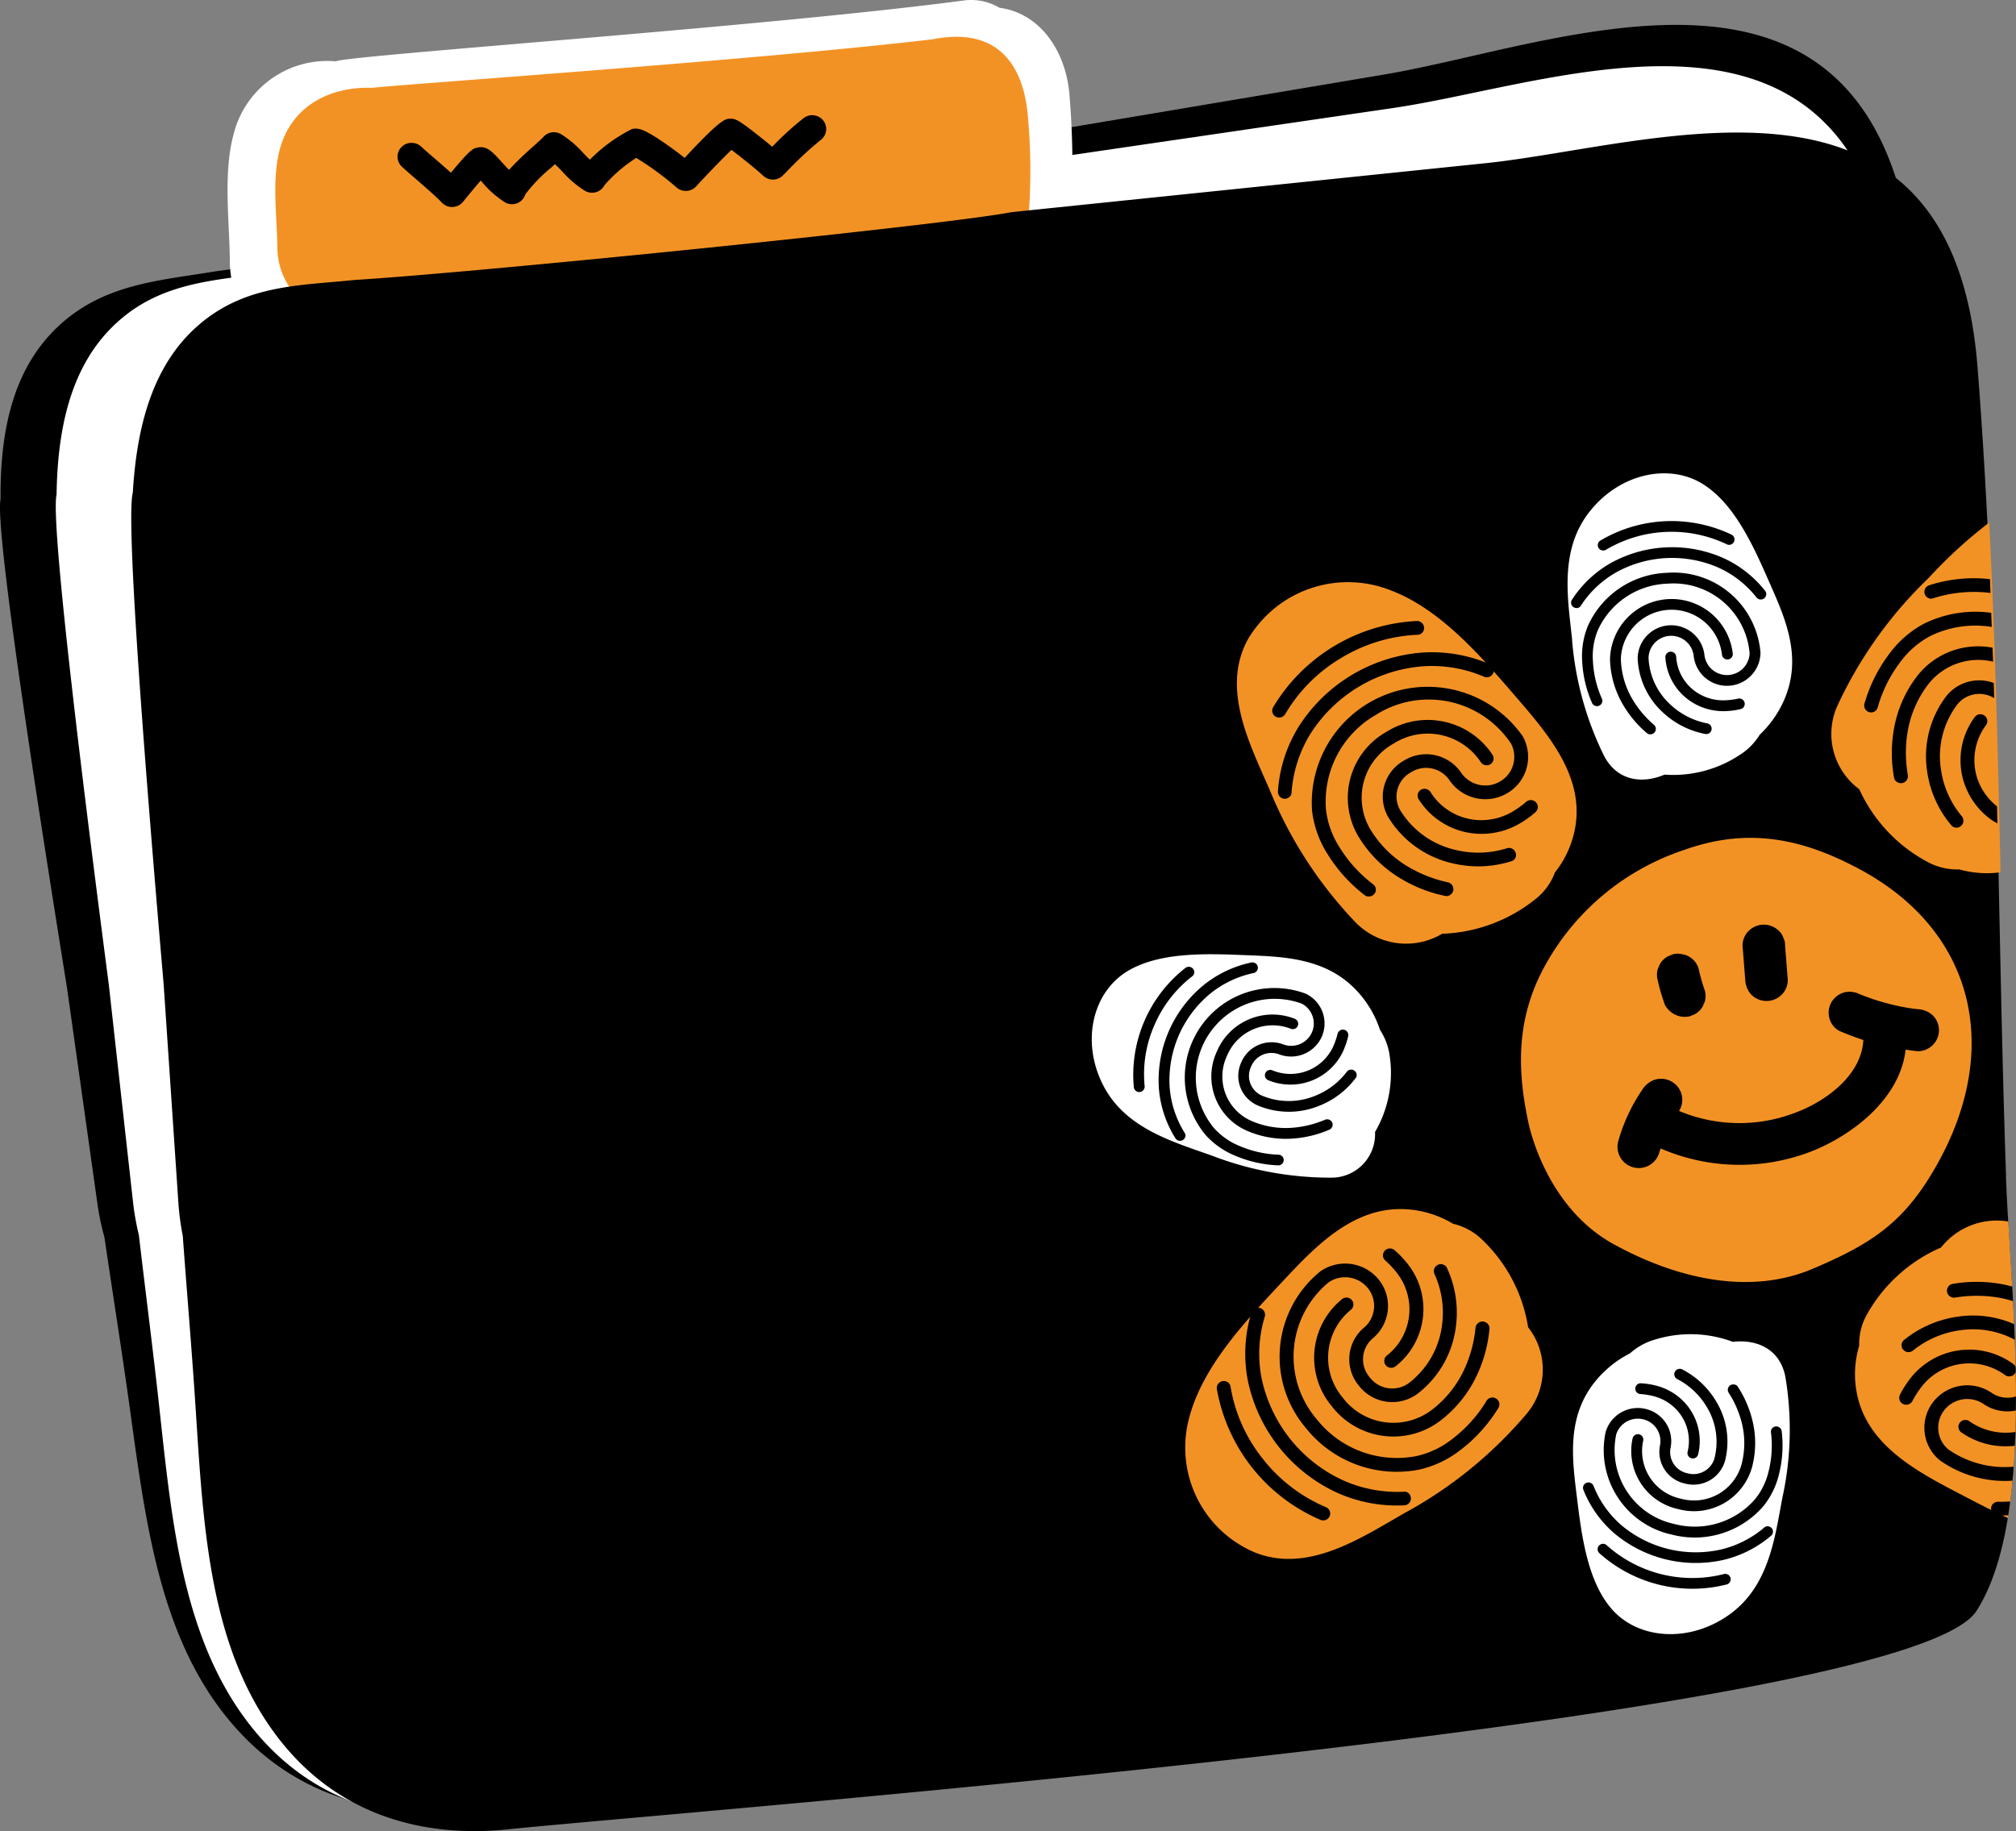
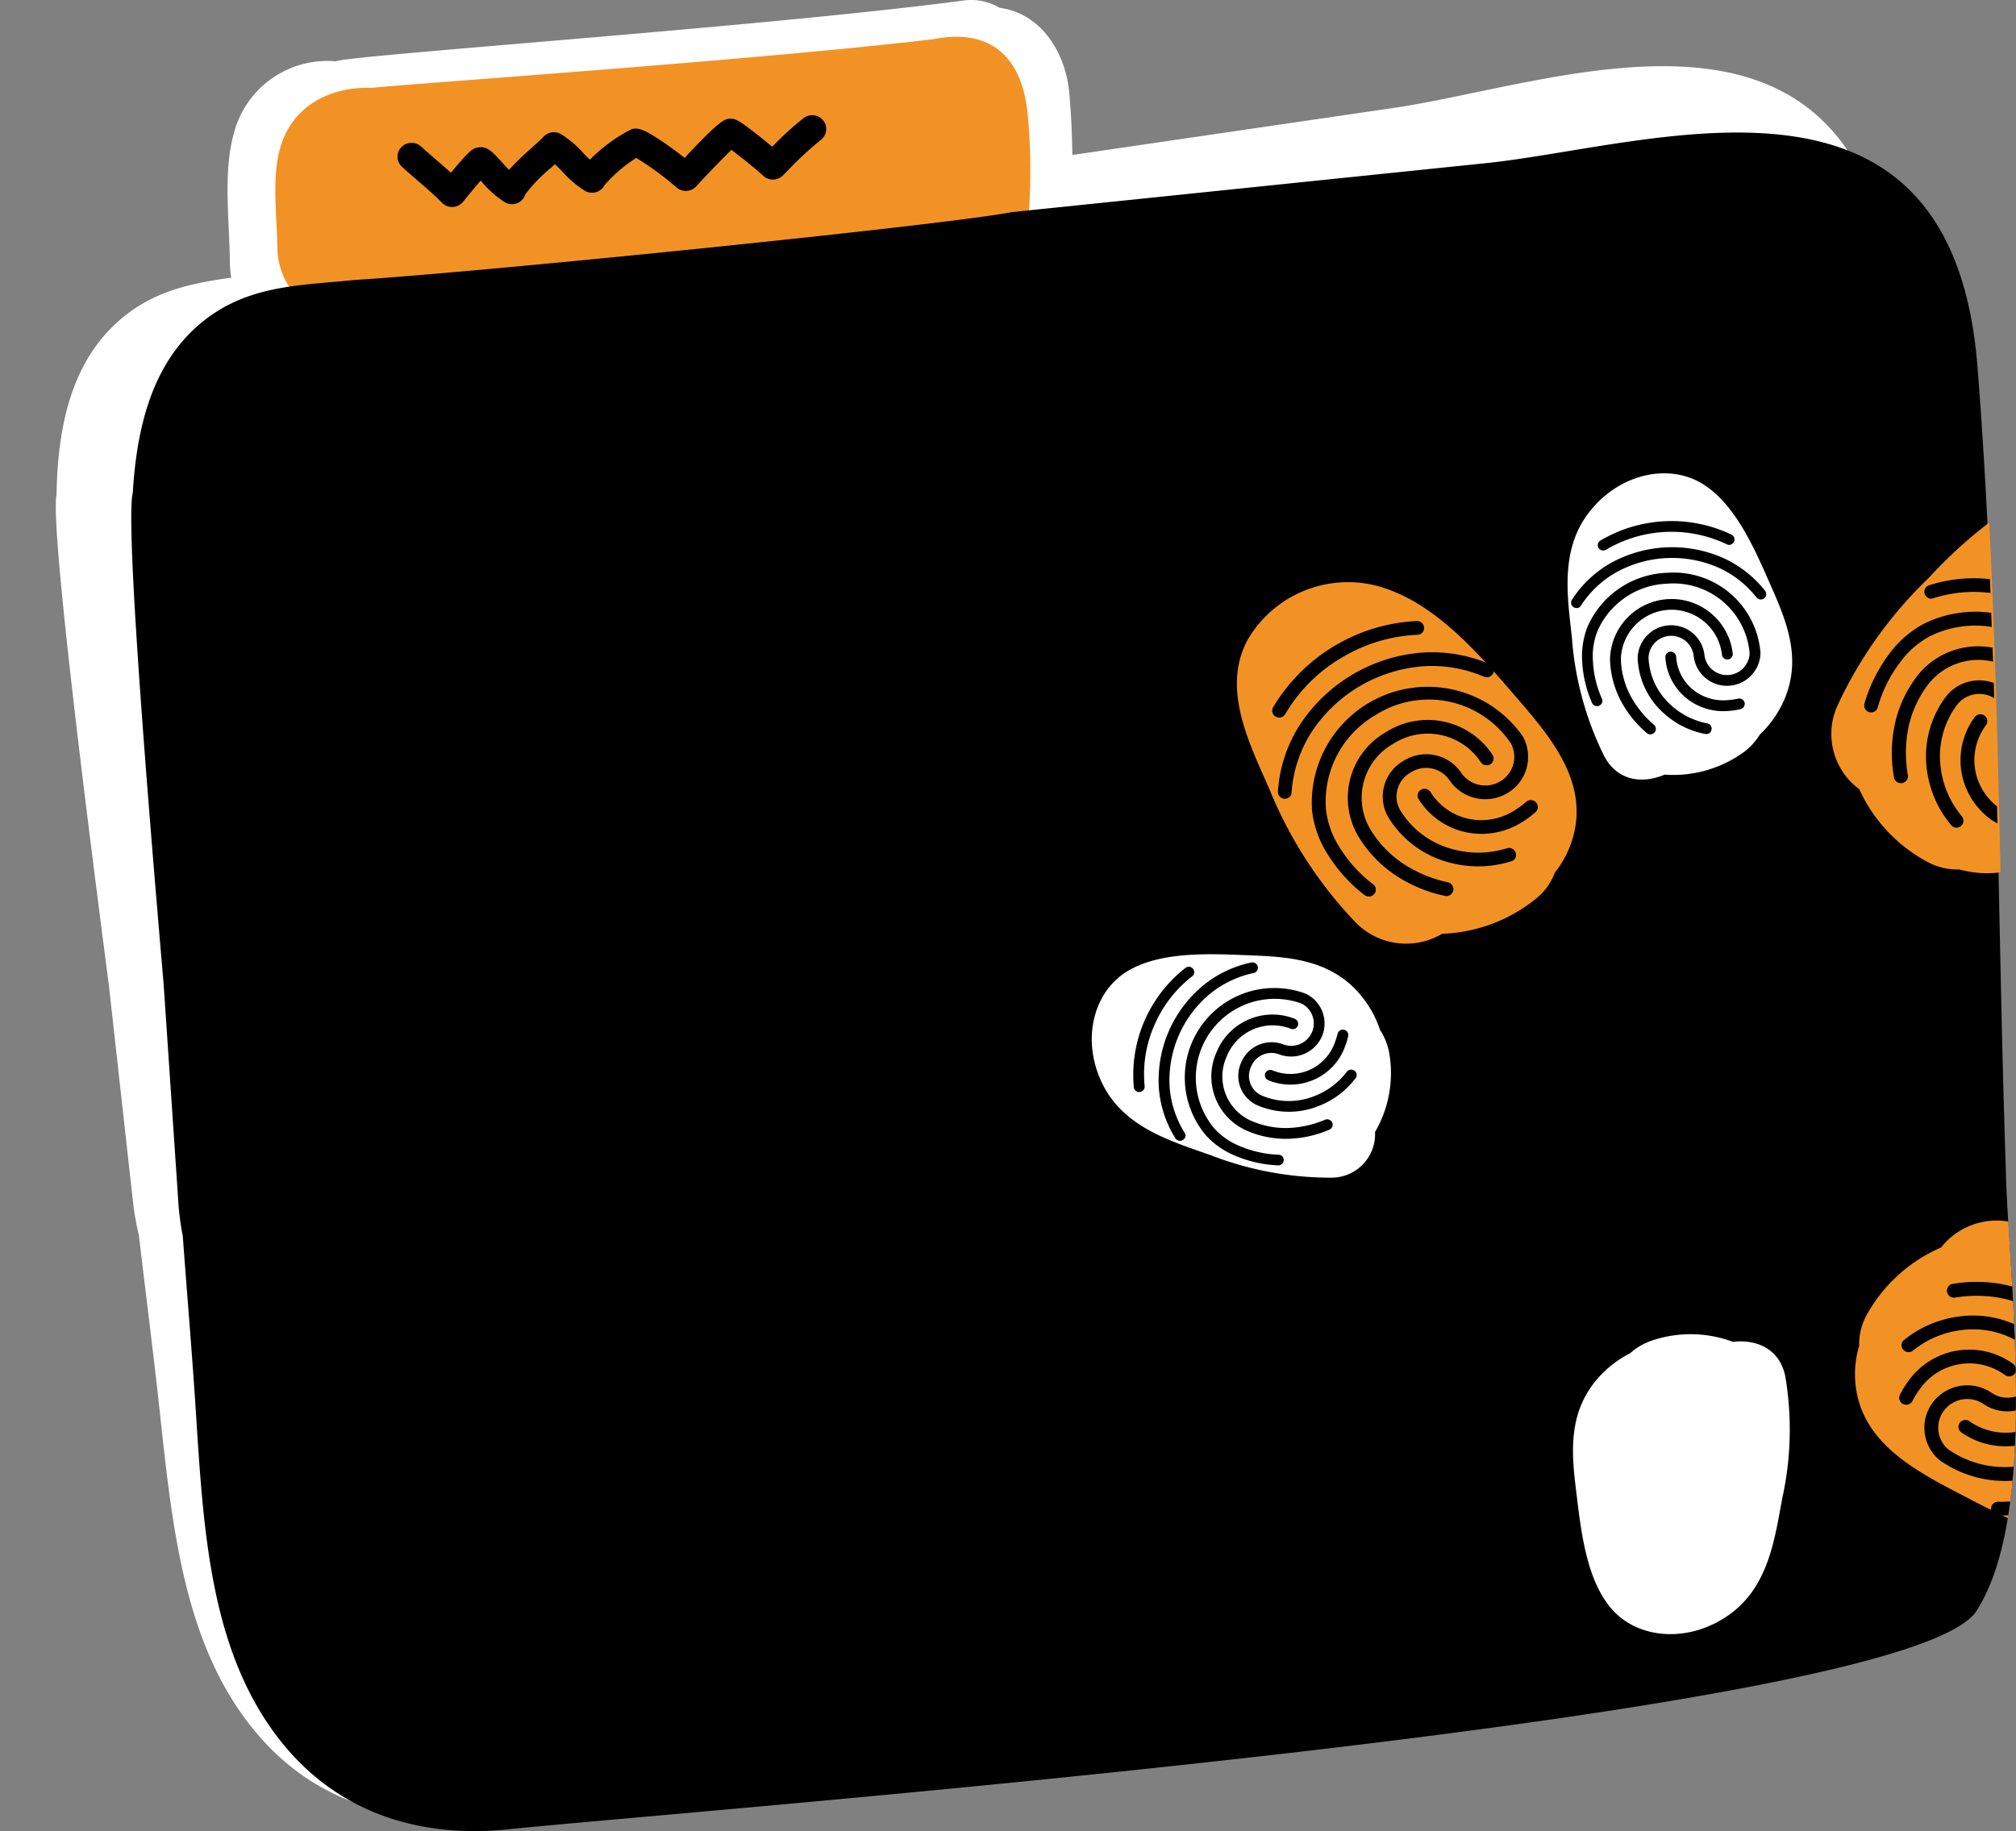
<svg xmlns="http://www.w3.org/2000/svg" width="171.255" height="155.581" viewBox="0 0 171.255 155.581">
  <rect x="0" y="0" width="171.255" height="155.581" fill="#808080" stroke="none" />
  <defs>
    <style>.a{fill:#fff;}.b{fill:#f39224;}</style>
  </defs>
  <g transform="translate(-558.358 -98.817)">
    <g transform="translate(558.358 98.817)">
-       <path d="M723.3,188.766c-2.4-22.689.819-47.725-2.626-70.239-4.236-27.693-29.882-16.789-44.7-14.291q-20.784,3.5-41.571,7c-5.621,1.471-46.635,8.3-57.622,9.708-.04.005-.081.012-.121.019-4.8.806-9.611,1.038-13.523,4.834-3.733,3.62-4.781,8.861-4.732,14.519-.557,2.69,3.88,30.533,5.642,41.508q1.3,9.207,2.593,18.409a21.528,21.528,0,0,0,.586,2.781c.726,4.949,1.518,9.883,2.2,14.84,1.373,9.957,2.654,19.968,9.129,27.055,5.837,6.391,13.651,7.663,20.88,6.452,17.424-2.919,120.47-18.2,125.9-27.729,4.888-8.572-1-25.066-2.036-34.867" transform="translate(-558.357 -97.909)" />
      <path class="a" d="M640.9,106.835c-.312-3.717-2.523-6.911-5.942-7.357a4.7,4.7,0,0,0-3.07-.615c-16.707,2.22-52.449,4.664-53.3,5.165a8.2,8.2,0,0,0-8.686,6.182c-.912,3.312-.347,7.474-.321,10.9.03,3.894,3.08,7.628,6.741,7.448a7,7,0,0,0,4.962-2.507,268.568,268.568,0,0,0,45.888-3.869,7.3,7.3,0,0,0,6.754,6.364c4.032,0,6.271-3.44,6.741-7.446a70.9,70.9,0,0,0,.233-14.263" transform="translate(-550.054 -98.817)" />
      <path class="a" d="M722.629,189.67c-1.774-22.743-2.639-45.991-5.414-68.589-3.415-27.8-28.257-17.6-42.522-15.508q-20.011,2.927-40.021,5.861c-5.423,1.317-44.906,7.024-55.475,8.125-.039.007-.077.012-.116.018-4.618.675-9.238.775-13.078,4.462-3.664,3.517-4.792,8.726-4.876,14.382-.6,2.672,3.005,30.626,4.438,41.643q1.028,9.239,2.057,18.472a22.443,22.443,0,0,0,.495,2.795c.58,4.967,1.224,9.922,1.764,14.894,1.083,9.99,2.078,20.031,8.121,27.293,5.445,6.547,12.907,8.032,19.866,7.018,16.773-2.441,118.439-14.475,123.869-23.85,4.888-8.435,1.659-27.191.892-37.017" transform="translate(-556.321 -96.4)" />
      <path class="b" d="M635.61,107.184c-.279-2.972-1.672-7.627-8.054-6.375-14.929,1.776-46.316,3.917-47.634,4.131-3.377-.133-6.668,1.383-7.762,4.942-.815,2.647-.31,5.975-.286,8.714a6.064,6.064,0,0,0,6.024,5.954,6.536,6.536,0,0,0,4.434-2,267.693,267.693,0,0,0,41.01-3.094c.237,2.81,3.349,5.088,6.035,5.088,3.6,0,5.605-2.749,6.024-5.952a50.615,50.615,0,0,0,.209-11.4" transform="translate(-548.31 -97.474)" />
      <path d="M723.974,193.9c-.784-22.8-.635-46.062-2.425-68.756-2.2-27.915-27.465-18.784-41.806-17.3Q659.625,109.922,639.5,112c-5.475,1.085-45.173,5.109-55.778,5.761l-.116.011c-4.644.479-9.264.382-13.26,3.9-3.813,3.357-5.167,8.514-5.5,14.161-.714,2.646,1.671,30.726,2.621,41.794q.626,9.273,1.25,18.541a22.458,22.458,0,0,0,.373,2.814c.365,4.988.793,9.965,1.113,14.955.647,10.027,1.2,20.1,6.925,27.612,5.155,6.773,12.546,8.573,19.544,7.858,16.865-1.725,118.96-9.429,124.793-18.564,5.249-8.219,2.84-27.1,2.5-36.945" transform="translate(-553.564 -93.977)" />
      <path class="b" d="M621.1,144.729a35.954,35.954,0,0,0,7.223,11.145,6,6,0,0,0,7.4,1.013,13.381,13.381,0,0,0,7.94-2.956,5.179,5.179,0,0,0,1.641-2.258,8.448,8.448,0,0,0,1.706-3.733c.857-4.6-2.568-8.335-5.382-11.6-2.8-3.244-6.182-7.1-10.32-8.649a9.861,9.861,0,0,0-12.122,4.241c-2.241,4.192.2,8.854,1.915,12.792" transform="translate(-513.214 -77.551)" />
      <path d="M640.442,149.267a.721.721,0,0,1-.144.058,9.335,9.335,0,0,1-5.048.156,8.627,8.627,0,0,1-5.391-3.9,3.5,3.5,0,0,1,1.311-4.8,3.59,3.59,0,0,1,4.914,1.071,2.484,2.484,0,0,0,3.435.587,2.42,2.42,0,0,0,.77-3.107,8.4,8.4,0,0,0-11.512-2.432,8.5,8.5,0,0,0-4.211,8.028,7.469,7.469,0,0,0,1.118,3.154,11.675,11.675,0,0,0,2.889,3.2.564.564,0,0,1,.112.8l-.012.016a.6.6,0,0,1-.826.1,13.052,13.052,0,0,1-3.163-3.512,8.7,8.7,0,0,1-1.3-3.649,9.85,9.85,0,0,1,17.908-6.317,3.58,3.58,0,0,1-1.447,4.888,3.672,3.672,0,0,1-4.779-1.157,2.4,2.4,0,0,0-3.291-.679,2.337,2.337,0,0,0-.913,3.2,7.443,7.443,0,0,0,4.653,3.373,8.13,8.13,0,0,0,4.439-.133.593.593,0,0,1,.728.4.569.569,0,0,1-.242.665m.77-3.275a6.42,6.42,0,0,1-3.68.987,6.31,6.31,0,0,1-5.095-2.942.579.579,0,0,1,.2-.8.6.6,0,0,1,.812.2,5.084,5.084,0,0,0,4.141,2.381,5.239,5.239,0,0,0,3-.828,7.739,7.739,0,0,0,.989-.731.6.6,0,0,1,.838.06.583.583,0,0,1-.06.828,8.118,8.118,0,0,1-1.148.852m-6.114,6.189a.552.552,0,0,1-.445.061,12,12,0,0,1-3.65-1.418,10.435,10.435,0,0,1-3.72-3.7,6.427,6.427,0,0,1,2.418-8.81,6.593,6.593,0,0,1,9.024,1.957.579.579,0,0,1-.2.8.6.6,0,0,1-.812-.2,5.4,5.4,0,0,0-7.4-1.562,5.263,5.263,0,0,0-2.02,7.206,9.2,9.2,0,0,0,3.3,3.282,11.278,11.278,0,0,0,3.352,1.3.6.6,0,0,1,.437.71.648.648,0,0,1-.282.373m-13.714-8.27a.628.628,0,0,1-.347.086.588.588,0,0,1-.55-.622v-.005a11.961,11.961,0,0,1,1.786-5.537,13.671,13.671,0,0,1,10.414-6.252,12.4,12.4,0,0,1,5.782.975.585.585,0,0,1,.307.773.6.6,0,0,1-.78.3,11.206,11.206,0,0,0-5.228-.884,12.475,12.475,0,0,0-9.5,5.7,10.987,10.987,0,0,0-1.622,5.014.511.511,0,0,1-.267.447M632.631,130a.538.538,0,0,1-.27.079,13.628,13.628,0,0,0-6.492,1.965,13.426,13.426,0,0,0-4.765,4.779.6.6,0,0,1-.81.212.58.58,0,0,1-.216-.8,15.073,15.073,0,0,1,12.2-7.325.6.6,0,0,1,.624.565.59.59,0,0,1-.275.524" transform="translate(-511.927 -76.147)" />
      <path class="a" d="M634.688,135.844a27.19,27.19,0,0,0,2.74,9.951c1.133,2.114,3.245,2.358,5.121,1.559a10.231,10.231,0,0,0,6.4-1.683,5.3,5.3,0,0,0,1.688-1.713,9.039,9.039,0,0,0,2.064-2.933c1.643-3.734,0-7.167-1.31-10.146-1.3-2.963-2.889-6.494-5.535-8.181-2.872-1.83-7.113-.97-9.7,2.344-2.553,3.261-1.829,7.365-1.462,10.8" transform="translate(-501.149 -81.539)" />
      <path d="M645.99,142.17a.566.566,0,0,1-.121-.012,7.232,7.232,0,0,1-3.515-1.76,6.618,6.618,0,0,1-2.218-4.664,2.846,2.846,0,0,1,5.677-.254,1.926,1.926,0,0,0,3.834-.17,6.483,6.483,0,0,0-6.967-5.921,6.735,6.735,0,0,0-5.922,3.941,5.785,5.785,0,0,0-.426,2.576,8.932,8.932,0,0,0,.768,3.259.443.443,0,0,1-.226.587l-.016.007a.463.463,0,0,1-.6-.238,10.071,10.071,0,0,1-.838-3.575,6.769,6.769,0,0,1,.493-2.979,7.653,7.653,0,0,1,6.727-4.5,7.4,7.4,0,0,1,7.93,6.79,2.846,2.846,0,0,1-5.677.254,1.924,1.924,0,0,0-3.833.172,5.714,5.714,0,0,0,1.911,4.029,6.3,6.3,0,0,0,3.091,1.55.456.456,0,0,1,.347.542.448.448,0,0,1-.417.365m1.767-1.958a5.007,5.007,0,0,1-2.895-.684,4.845,4.845,0,0,1-2.376-3.9.461.461,0,0,1,.92-.04,3.91,3.91,0,0,0,1.938,3.161,4.074,4.074,0,0,0,2.37.542,6.245,6.245,0,0,0,.954-.133.465.465,0,0,1,.552.349.459.459,0,0,1-.354.545,6.412,6.412,0,0,1-1.11.16m-6.531,1.979a.433.433,0,0,1-.328-.121,9.258,9.258,0,0,1-1.964-2.321,8.028,8.028,0,0,1-1.148-3.91,5.231,5.231,0,0,1,10.432-.466.462.462,0,0,1-.922.04,4.309,4.309,0,0,0-8.587.386,7.084,7.084,0,0,0,1.017,3.468,8.7,8.7,0,0,0,1.806,2.127.464.464,0,0,1,.03.647.507.507,0,0,1-.335.151m-6.263-10.733a.462.462,0,0,1-.272-.07.45.45,0,0,1-.142-.628l0,0a9.519,9.519,0,0,1,3.319-3.133,10.767,10.767,0,0,1,9.5-.435,9.564,9.564,0,0,1,3.592,2.805.453.453,0,0,1-.082.642.468.468,0,0,1-.65-.079,8.637,8.637,0,0,0-3.245-2.539,9.827,9.827,0,0,0-8.663.4,8.712,8.712,0,0,0-3.009,2.835.4.4,0,0,1-.351.207m12.967-5.37a.432.432,0,0,1-.214-.046,10.92,10.92,0,0,0-10.267.459.465.465,0,0,1-.635-.154.454.454,0,0,1,.156-.626,11.856,11.856,0,0,1,11.131-.508.46.46,0,0,1,.216.617.471.471,0,0,1-.387.258" transform="translate(-501.02 -79.799)" />
      <path d="M597.558,107.855m-18.844-1.1a1.193,1.193,0,0,1,.914.316c.314.291.761.677,1.234,1.085.438.38.885.766,1.289,1.129,1.659-2,1.86-2.043,2.244-2.132.792-.182,1.257.33,2.027,1.18.175.193.417.459.661.71a25.415,25.415,0,0,1,1.971-1.911c.4-.361.78-.7.961-.9a1.2,1.2,0,0,1,1.513-.209,8.844,8.844,0,0,1,1.864,1.588c.189.2.368.387.561.568a13.512,13.512,0,0,1,3.566-2.6c.535-.133,1.024-.007,2.675,1.115.617.421,1.247.885,1.809,1.332,3.045-3.28,3.435-3.3,3.82-3.326.486-.026.743.089,2.386,1.38.388.305.835.664,1.238,1a25.464,25.464,0,0,1,2.7-2.462,1.2,1.2,0,0,1,1.659.268,1.165,1.165,0,0,1-.27,1.639,30.868,30.868,0,0,0-2.867,2.672l-.323.323a1.2,1.2,0,0,1-1.666.026c-.545-.514-1.89-1.594-2.7-2.2-.733.71-2.02,2.029-2.995,3.1a1.2,1.2,0,0,1-1.681.082,25.2,25.2,0,0,0-3.412-2.5,12.485,12.485,0,0,0-2.69,2.306,1.194,1.194,0,0,1-1.7.47,8.786,8.786,0,0,1-1.858-1.585c-.221-.233-.426-.449-.659-.656-.107.1-.221.2-.338.307a12.965,12.965,0,0,0-2.181,2.262,1.17,1.17,0,0,1-.668.736,1.2,1.2,0,0,1-1-.033,8.314,8.314,0,0,1-2.113-1.888c-.323.373-.8.941-1.51,1.813a1.2,1.2,0,0,1-1.8.061c-.449-.479-1.318-1.231-2.086-1.9-.491-.423-.954-.822-1.3-1.143a1.164,1.164,0,0,1-.051-1.66,1.181,1.181,0,0,1,.766-.366" transform="translate(-543.845 -94.611)" />
-       <path class="b" d="M634.415,183.231a36.308,36.308,0,0,0,10.344-8.409,5.823,5.823,0,0,0,.142-7.379A13.084,13.084,0,0,0,640.99,160a5.249,5.249,0,0,0-2.463-1.343,8.7,8.7,0,0,0-3.954-1.233c-4.723-.295-8.07,3.508-11.014,6.655-2.928,3.131-6.4,6.908-7.469,11.151a9.665,9.665,0,0,0,5.7,11.393c4.478,1.7,8.873-1.241,12.627-3.394" transform="translate(-515.093 -54.681)" />
      <path d="M636.8,160.86a.549.549,0,0,1,.075.133,9,9,0,0,1,.754,4.934,8.5,8.5,0,0,1-3.28,5.752,3.591,3.591,0,0,1-4.979-.719,3.5,3.5,0,0,1,.494-4.949,2.413,2.413,0,0,0,.182-3.438,2.484,2.484,0,0,0-3.21-.389,8.171,8.171,0,0,0-1.08,11.586,8.68,8.68,0,0,0,8.565,3.18,7.62,7.62,0,0,0,3.037-1.471,11.631,11.631,0,0,0,2.872-3.214.582.582,0,0,1,.789-.205l.019.01a.58.58,0,0,1,.2.8,13.06,13.06,0,0,1-3.156,3.521,8.913,8.913,0,0,1-3.512,1.706,9.873,9.873,0,0,1-9.752-3.6,9.331,9.331,0,0,1,1.283-13.223,3.672,3.672,0,0,1,5.083.84,3.572,3.572,0,0,1-.6,4.827,2.334,2.334,0,0,0-.291,3.31,2.4,2.4,0,0,0,3.321.517,7.333,7.333,0,0,0,2.837-4.965,7.865,7.865,0,0,0-.658-4.339.595.595,0,0,1,1.008-.6m-3.382-.368a6.18,6.18,0,0,1-.924,8.842.6.6,0,0,1-.831-.1.582.582,0,0,1,.1-.821,5,5,0,0,0,1.9-4.346,5.082,5.082,0,0,0-1.189-2.847,7.654,7.654,0,0,0-.85-.885.581.581,0,0,1-.04-.828.6.6,0,0,1,.838-.04,7.952,7.952,0,0,1,.992,1.026m6.943,5.265a.534.534,0,0,1,.116.431,11.679,11.679,0,0,1-.994,3.748,10.4,10.4,0,0,1-3.275,4.089,6.6,6.6,0,0,1-9.14-1.329,6.415,6.415,0,0,1,.9-9.085.6.6,0,0,1,.831.1.582.582,0,0,1-.1.821,5.253,5.253,0,0,0-.694,7.444,5.4,5.4,0,0,0,7.479,1.129,9.156,9.156,0,0,0,2.907-3.626,10.935,10.935,0,0,0,.907-3.443.6.6,0,0,1,.661-.51.654.654,0,0,1,.409.231m-6.685,14.435a.6.6,0,0,1,.126.333.587.587,0,0,1-.559.614h0a12.368,12.368,0,0,1-5.775-1.1,13.508,13.508,0,0,1-7.516-9.478,11.993,11.993,0,0,1,.295-5.789.6.6,0,0,1,.74-.393.587.587,0,0,1,.4.731,10.825,10.825,0,0,0-.27,5.234,12.338,12.338,0,0,0,6.855,8.642,11.317,11.317,0,0,0,5.23,1,.521.521,0,0,1,.48.207M618.37,170.8a.548.548,0,0,1,.112.254,13.285,13.285,0,0,0,2.742,6.14,13.493,13.493,0,0,0,5.368,4.11.583.583,0,0,1,.309.77.6.6,0,0,1-.779.305,14.892,14.892,0,0,1-8.8-11.107.592.592,0,0,1,.493-.68.6.6,0,0,1,.559.209" transform="translate(-513.951 -53.247)" />
      <path class="a" d="M621.41,162.151a28.035,28.035,0,0,0,10.26,1.89,3.694,3.694,0,0,0,3.648-3.878,9.928,9.928,0,0,0,1.25-6.424,5.262,5.262,0,0,0-.827-2.249,9.007,9.007,0,0,0-1.774-3.11c-2.69-3.086-6.533-3.116-9.817-3.249-3.266-.132-7.173-.254-9.86,1.366-2.917,1.76-3.978,5.907-2.086,9.655,1.862,3.689,5.917,4.83,9.206,6" transform="translate(-518.512 -63.984)" />
      <path d="M632.222,155.189a.465.465,0,0,1-.065.1,7.167,7.167,0,0,1-3.131,2.363,6.8,6.8,0,0,1-5.214-.056,2.737,2.737,0,0,1-1.375-3.636,2.792,2.792,0,0,1,3.612-1.524,1.93,1.93,0,0,0,2.449-1.169,1.893,1.893,0,0,0-.938-2.318,6.7,6.7,0,0,0-7.409,10.609,5.944,5.944,0,0,0,2.16,1.5,9.282,9.282,0,0,0,3.3.735.448.448,0,0,1,.438.456l0,.018a.458.458,0,0,1-.479.431,10.384,10.384,0,0,1-3.622-.81,6.916,6.916,0,0,1-2.5-1.732,7.609,7.609,0,0,1,8.463-12.047,2.8,2.8,0,0,1,1.329,3.752,2.859,2.859,0,0,1-3.566,1.41,1.864,1.864,0,0,0-2.4,1.047,1.826,1.826,0,0,0,.889,2.439,5.872,5.872,0,0,0,4.5.053,6.262,6.262,0,0,0,2.756-2.076.466.466,0,0,1,.645-.074.442.442,0,0,1,.151.529m-1.017-2.423a4.913,4.913,0,0,1-1.881,2.277,4.963,4.963,0,0,1-4.586.419.456.456,0,0,1-.242-.6.461.461,0,0,1,.6-.238,3.993,3.993,0,0,0,5.249-2.221,6.135,6.135,0,0,0,.293-.906.463.463,0,0,1,.9.212,6.221,6.221,0,0,1-.339,1.057m-1.036,6.671a.43.43,0,0,1-.254.24,9.426,9.426,0,0,1-2.968.736,8.273,8.273,0,0,1-4.061-.679,5.026,5.026,0,0,1-2.516-6.678A5.13,5.13,0,0,1,627,150.25a.455.455,0,0,1,.242.6.463.463,0,0,1-.605.238,4.2,4.2,0,0,0-5.416,2.328,4.114,4.114,0,0,0,2.03,5.481,7.3,7.3,0,0,0,3.6.6,8.8,8.8,0,0,0,2.724-.682.474.474,0,0,1,.6.256.489.489,0,0,1-.007.363m-12.5.9a.483.483,0,0,1-.182.21.464.464,0,0,1-.635-.147l0,0a9.363,9.363,0,0,1-1.411-4.317,10.463,10.463,0,0,1,3.738-8.642,9.625,9.625,0,0,1,4.118-1.976.463.463,0,0,1,.549.352.457.457,0,0,1-.356.544,8.7,8.7,0,0,0-3.724,1.785,9.554,9.554,0,0,0-3.407,7.879,8.566,8.566,0,0,0,1.275,3.912.393.393,0,0,1,.037.4m.747-13.875a.43.43,0,0,1-.135.172,10.449,10.449,0,0,0-3.219,4.16,10.318,10.318,0,0,0-.827,5.174.462.462,0,0,1-.92.086,11.536,11.536,0,0,1,4.38-10.125.469.469,0,0,1,.656.077.457.457,0,0,1,.067.456" transform="translate(-517.001 -63.685)" />
      <path class="a" d="M652.357,177.37a27.084,27.084,0,0,0,.249-10.311c-.473-2.346-2.428-3.175-4.457-2.94a10.25,10.25,0,0,0-6.617-.191,5.354,5.354,0,0,0-2.114,1.166,9.144,9.144,0,0,0-2.825,2.227c-2.654,3.117-2.071,6.869-1.678,10.093.391,3.208.891,7.039,2.94,9.4,2.223,2.565,6.536,2.938,9.978.494,3.387-2.405,3.882-6.543,4.523-9.939" transform="translate(-500.948 -50.112)" />
-       <path d="M643.371,165.156a.634.634,0,0,1,.112.047,7.168,7.168,0,0,1,2.861,2.677,6.589,6.589,0,0,1,.777,5.1,2.787,2.787,0,0,1-3.414,1.92,2.749,2.749,0,0,1-2.1-3.279,1.9,1.9,0,0,0-1.559-2.2,1.924,1.924,0,0,0-2.163,1.285,6.428,6.428,0,0,0,4.963,7.641,6.784,6.784,0,0,0,6.817-2.107,5.836,5.836,0,0,0,1.152-2.346,8.935,8.935,0,0,0,.207-3.34.444.444,0,0,1,.386-.5l.018,0a.461.461,0,0,1,.507.4,10.035,10.035,0,0,1-.23,3.664,6.828,6.828,0,0,1-1.333,2.716,7.706,7.706,0,0,1-7.748,2.411,7.339,7.339,0,0,1-5.637-8.743,2.849,2.849,0,0,1,3.534-1.9,2.806,2.806,0,0,1,1.978,3.254,1.838,1.838,0,0,0,1.429,2.174,1.863,1.863,0,0,0,2.295-1.257,5.688,5.688,0,0,0-.666-4.4,6.249,6.249,0,0,0-2.514-2.356.461.461,0,0,1,.328-.85m-2.258,1.38a4.98,4.98,0,0,1,2.576,1.471,4.81,4.81,0,0,1,1.15,4.408.461.461,0,0,1-.559.331.455.455,0,0,1-.335-.552,3.886,3.886,0,0,0-.943-3.577,4.062,4.062,0,0,0-2.114-1.189,6.219,6.219,0,0,0-.954-.14.458.458,0,1,1,.07-.913,6.417,6.417,0,0,1,1.11.161m6.831-.054a.423.423,0,0,1,.279.209,9.149,9.149,0,0,1,1.21,2.779,8,8,0,0,1-.028,4.069,5.119,5.119,0,0,1-6.27,3.521,5.049,5.049,0,0,1-3.862-6.017.461.461,0,0,1,.559-.331.455.455,0,0,1,.335.552,4.136,4.136,0,0,0,3.191,4.911,4.192,4.192,0,0,0,5.151-2.854,7.066,7.066,0,0,0,.028-3.612,8.566,8.566,0,0,0-1.117-2.547.463.463,0,0,1,.16-.628.507.507,0,0,1,.365-.051m2.9,12.054a.48.48,0,0,1,.238.144.449.449,0,0,1-.046.642l0,0a9.611,9.611,0,0,1-4.087,2.065,10.748,10.748,0,0,1-9.231-2.265,9.47,9.47,0,0,1-2.63-3.7.455.455,0,0,1,.263-.593.466.466,0,0,1,.6.261,8.564,8.564,0,0,0,2.377,3.349,9.8,9.8,0,0,0,8.416,2.064,8.792,8.792,0,0,0,3.7-1.867.407.407,0,0,1,.4-.1m-13.98,1.487a.448.448,0,0,1,.193.1,10.9,10.9,0,0,0,9.971,2.458.457.457,0,1,1,.233.884,11.836,11.836,0,0,1-10.814-2.656.456.456,0,0,1-.028-.65.473.473,0,0,1,.445-.138" transform="translate(-500.585 -48.856)" />
-       <path class="b" d="M640.214,174.1c4.957,2.67,11.2,4.278,16.7,1.9,5.013-2.137,7.746-3.945,10.485-8.828,5.563-9.915,3.117-19.863-6.526-25.058-4.79-2.581-9.426-3.649-14.957-1.667a21.024,21.024,0,0,0-11.761,9.722c-2.6,4.627-2.385,9.1-1.5,13.314,0,0,1.348,7.4,7.558,10.618" transform="translate(-502.848 -68.234)" />
      <path d="M663.508,148.882a2.055,2.055,0,0,0-1.278-.522c-.142-.014-.282-.033-.422-.049a19.227,19.227,0,0,1-4.564-1.25l.037.016a1.9,1.9,0,0,0-1.292-.142,1.843,1.843,0,0,0-1.08.821,1.786,1.786,0,0,0-.181,1.376,1.732,1.732,0,0,0,.829,1.068c.673.293,1.359.547,2.053.78-.14,2.96-3.137,5.19-5.758,6.168a13.225,13.225,0,0,1-9.838-.117c-.019-.009-.04-.012-.061-.021.011-.016.019-.033.032-.049a1.792,1.792,0,0,0,.182-1.376,1.812,1.812,0,0,0-2.223-1.248,2.015,2.015,0,0,0-1.082.822,15.045,15.045,0,0,0-2.072,4.418,1.807,1.807,0,0,0,3.487.95c.031-.112.081-.221.117-.333a16.866,16.866,0,0,0,12.941.195c3.587-1.46,7.428-4.569,7.865-8.589.344.047.685.1,1.029.133a1.8,1.8,0,0,0,1.808-1.787,1.8,1.8,0,0,0-.529-1.262" transform="translate(-499.324 -62.617)" />
      <path d="M642.7,148.146a14.763,14.763,0,0,1-.512-1.8,1.739,1.739,0,0,0-1.5-1.28,1.405,1.405,0,0,0-.722.032l-.431.181a1.8,1.8,0,0,0-.649.64c-.06.142-.121.286-.182.428a1.777,1.777,0,0,0,0,.949,15.029,15.029,0,0,0,.514,1.806,1.329,1.329,0,0,0,.324.607,1.881,1.881,0,0,0,1.9.64l.431-.179a1.82,1.82,0,0,0,.649-.642l.182-.426a1.782,1.782,0,0,0,0-.95" transform="translate(-497.884 -64.007)" />
      <path d="M646.4,145.413a1.338,1.338,0,0,0-.156-.689,1.317,1.317,0,0,0-.373-.573,1.82,1.82,0,0,0-2.556,0,1.747,1.747,0,0,0-.529,1.262l.231,2.914a1.947,1.947,0,0,0,.529,1.262,1.85,1.85,0,0,0,1.278.524,1.828,1.828,0,0,0,1.276-.524,1.741,1.741,0,0,0,.529-1.262q-.113-1.457-.23-2.914" transform="translate(-494.761 -65.065)" />
      <path class="b" d="M661.462,153.864c-.21-9.923-.465-19.857-.959-29.726a40.05,40.05,0,0,0-5.135,4.7,36.038,36.038,0,0,0-7.735,10.807,5.835,5.835,0,0,0,1.832,7.155,13.191,13.191,0,0,0,5.76,6.157,5.287,5.287,0,0,0,2.735.656,8.759,8.759,0,0,0,3.5.247" transform="translate(-491.522 -79.744)" />
      <path d="M649.1,136.99l.021.005a.578.578,0,0,0,.707-.4,11.519,11.519,0,0,1,1.913-3.85,7.593,7.593,0,0,1,2.535-2.211,8.694,8.694,0,0,1,5.24-.782c-.014-.4-.03-.8-.044-1.2a9.873,9.873,0,0,0-5.738.938,8.853,8.853,0,0,0-2.931,2.56,12.962,12.962,0,0,0-2.1,4.218.583.583,0,0,0,.4.719" transform="translate(-490.322 -76.485)" />
      <path d="M652,127.436a.583.583,0,0,0-.375.738.612.612,0,0,0,.211.286.519.519,0,0,0,.519.075,11.359,11.359,0,0,1,4.857-.447c-.016-.391-.028-.782-.044-1.173a12.317,12.317,0,0,0-5.162.519l-.005,0" transform="translate(-488.124 -77.708)" />
      <path d="M653.178,133.281a5.386,5.386,0,0,1,5.442-1.841c-.012-.4-.032-.791-.044-1.187a6.562,6.562,0,0,0-6.345,2.33,10.3,10.3,0,0,0-2.069,4.8,11.637,11.637,0,0,0,.04,3.875.544.544,0,0,0,.226.384.649.649,0,0,0,.456.117.6.6,0,0,0,.5-.665,10.913,10.913,0,0,1-.044-3.557,9.091,9.091,0,0,1,1.836-4.255" transform="translate(-489.313 -75.222)" />
      <path d="M656.026,142.434c.144.1.307.177.458.272-.01-.484-.021-.966-.033-1.45a5.106,5.106,0,0,1-1.616-2.206,4.973,4.973,0,0,1,.673-4.688.578.578,0,0,0-.121-.817.594.594,0,0,0-.826.121,6.152,6.152,0,0,0-.843,5.772,6.3,6.3,0,0,0,2.309,3" transform="translate(-486.807 -72.745)" />
      <path d="M657.468,133.3c-.014-.431-.023-.863-.037-1.292a3.577,3.577,0,0,0-4.029,1.117,8.449,8.449,0,0,0-1.629,6.4,9.066,9.066,0,0,0,2.042,4.564.8.8,0,0,0,.11.109.593.593,0,0,0,.812-.843,7.9,7.9,0,0,1-1.794-4.015,7.3,7.3,0,0,1,1.411-5.528,2.394,2.394,0,0,1,3.112-.514" transform="translate(-488.066 -73.982)" />
      <path class="b" d="M661.26,158.051a6.011,6.011,0,0,0-5.714,2.206,13.234,13.234,0,0,0-6.272,5.647,5.118,5.118,0,0,0-.682,2.7,8.4,8.4,0,0,0-.189,4.09c.926,4.588,5.5,6.808,9.338,8.81,1.1.577,2.274,1.176,3.482,1.744,1.273-7.772.473-17.811.037-25.2" transform="translate(-490.657 -54.266)" />
      <path d="M654.194,167.746a.6.6,0,0,0-.828.114.578.578,0,0,0,.116.817,6.552,6.552,0,0,0,4.559,1.143c.018-.391.042-.777.054-1.169a5.388,5.388,0,0,1-3.9-.9" transform="translate(-486.882 -46.985)" />
      <path d="M653.363,162.275a11.321,11.321,0,0,1,3.6-.019,9.4,9.4,0,0,1,1.341.319c-.023-.417-.046-.829-.068-1.24a10.3,10.3,0,0,0-1.106-.244,12.066,12.066,0,0,0-3.922.012.558.558,0,0,0-.391.221.638.638,0,0,0-.123.451.606.606,0,0,0,.67.5" transform="translate(-487.301 -52.025)" />
      <path d="M655.445,171.605a.587.587,0,1,0-.037,1.173c.293.009.584-.014.877-.025.061-.386.109-.782.16-1.176-.333.019-.666.039-1,.028" transform="translate(-485.687 -44.01)" />
      <path d="M650.7,168.837a.6.6,0,0,0,.8-.252,7.835,7.835,0,0,1,.647-1.038,5.139,5.139,0,0,1,7.22-1.168.6.6,0,0,0,.827-.114.525.525,0,0,0,.082-.17c0-.124-.005-.249-.007-.375a.574.574,0,0,0-.191-.272,6.347,6.347,0,0,0-8.884,1.387,7.9,7.9,0,0,0-.749,1.212.583.583,0,0,0,.254.791" transform="translate(-489.044 -49.551)" />
      <path d="M659.081,174.052c.037-.395.074-.789.1-1.19a8.371,8.371,0,0,1-5.563-1.476,2.414,2.414,0,0,1-.445-3.166,2.481,2.481,0,0,1,3.41-.71,3.575,3.575,0,0,0,2.783.58c.005-.4.01-.794.009-1.194a2.386,2.386,0,0,1-2.069-.31,3.673,3.673,0,0,0-4.874.67,3.573,3.573,0,0,0,.484,5.07,9.565,9.565,0,0,0,6.164,1.727" transform="translate(-488.125 -48.249)" />
      <path d="M650.6,164.753a.564.564,0,0,0,.023.7.6.6,0,0,0,.826.1,8.082,8.082,0,0,1,4.075-1.743,7.507,7.507,0,0,1,4.592.812c-.018-.447-.039-.885-.058-1.327a8.712,8.712,0,0,0-4.715-.643,9.264,9.264,0,0,0-4.63,1.986.647.647,0,0,0-.112.107" transform="translate(-488.961 -50.793)" />
    </g>
  </g>
</svg>